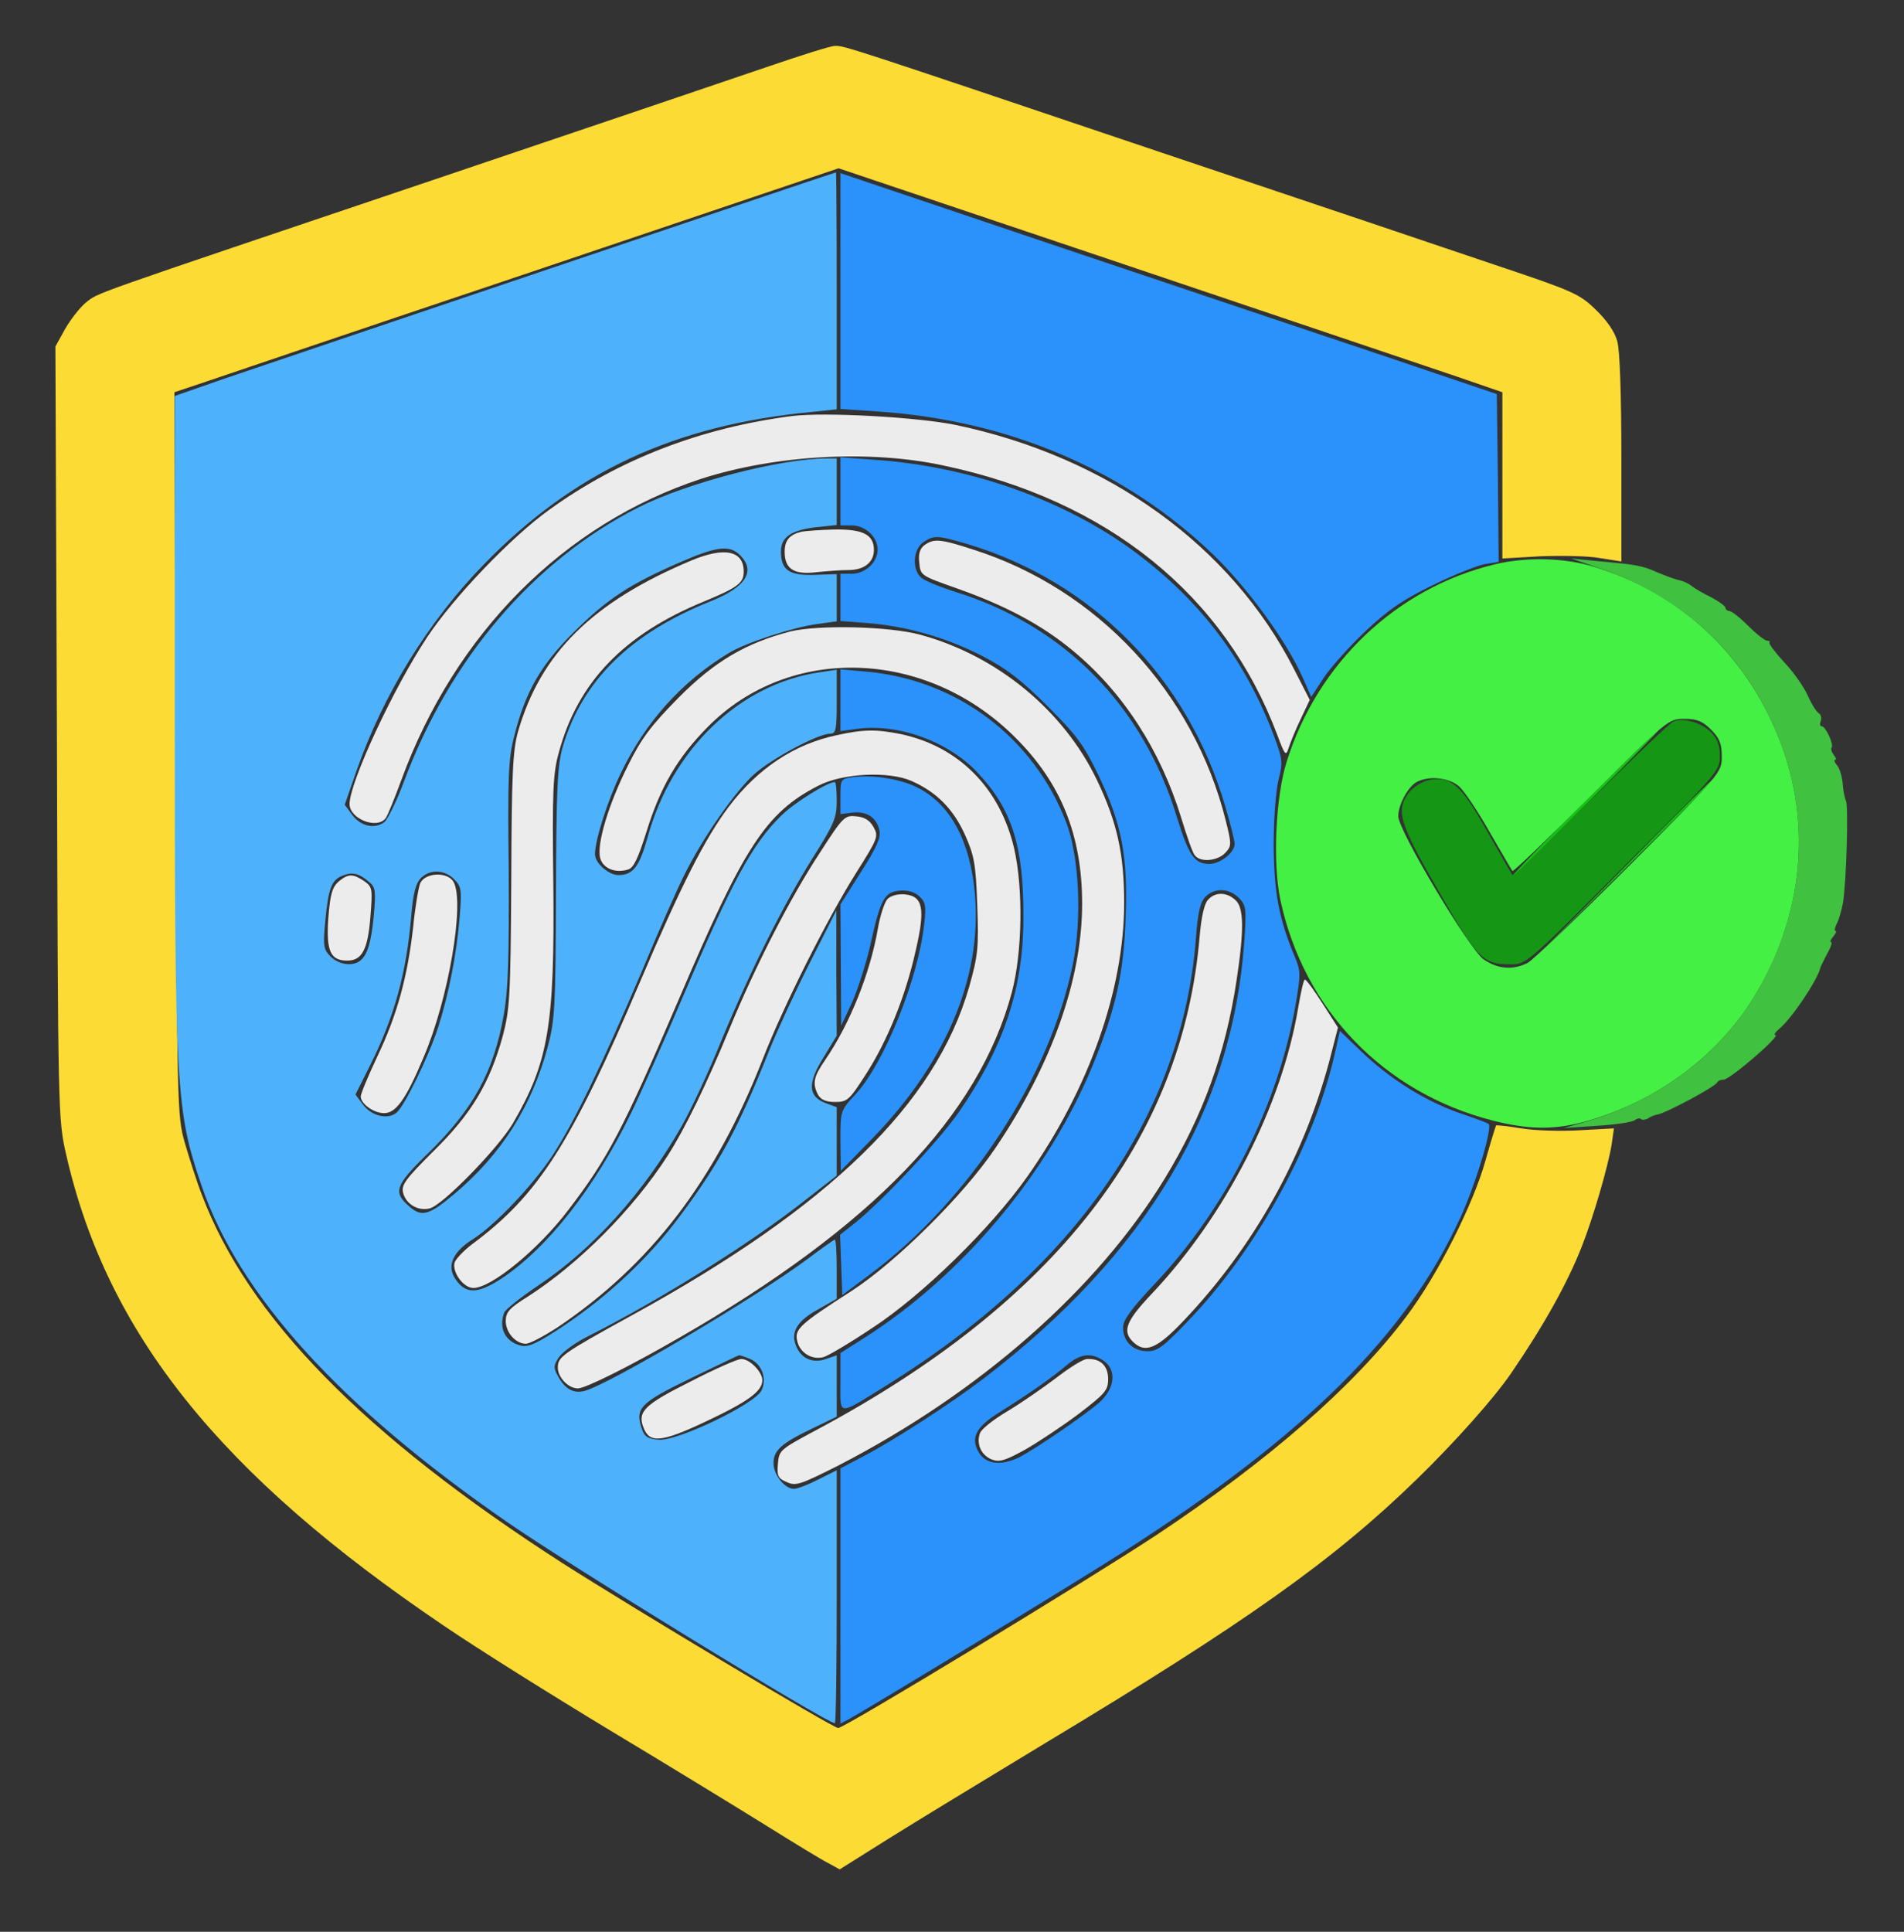
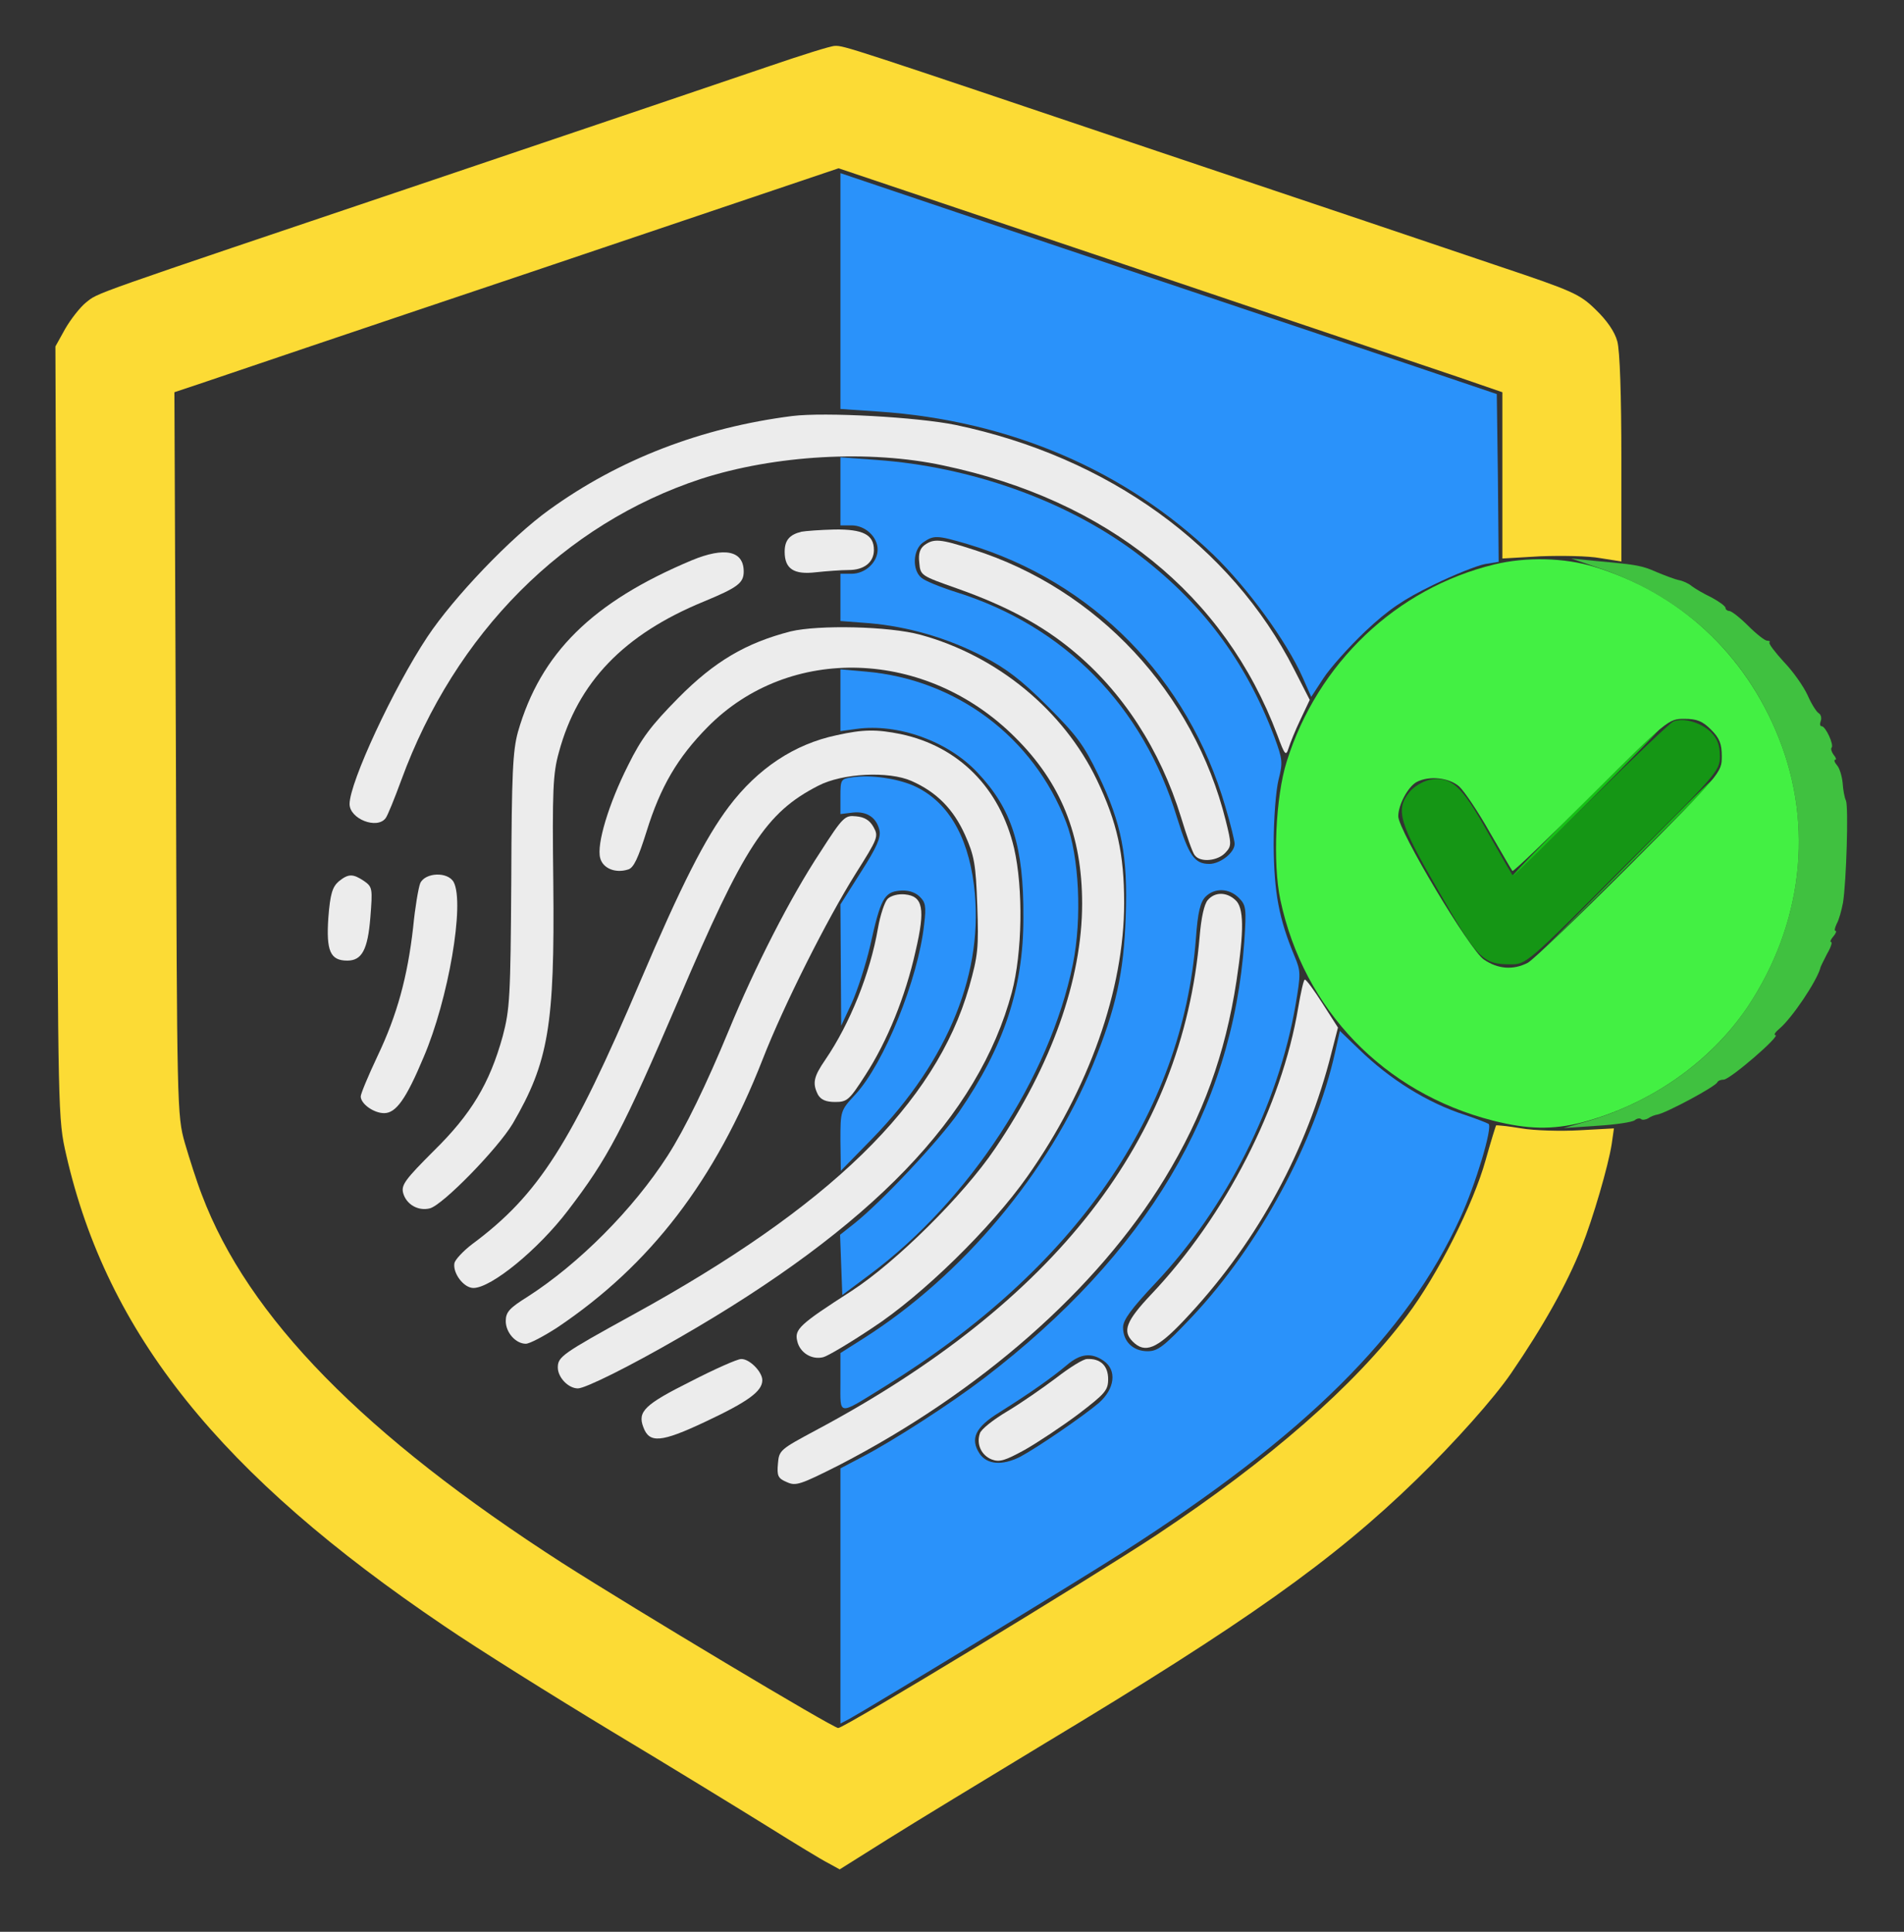
<svg xmlns="http://www.w3.org/2000/svg" width="70" height="71" viewBox="0 0 70 71" fill="none">
  <rect x="0" y="0" width="70" height="71" fill="#333333" stroke="none" />
  <path d="M61.523 26.515C61.413 26.556 60.046 27.855 58.487 29.4C56.929 30.945 55.63 32.189 55.603 32.162C55.575 32.121 55.151 31.396 54.673 30.549C53.716 28.84 53.347 28.525 52.554 28.662C52.308 28.717 51.98 28.908 51.816 29.113C51.296 29.769 51.433 30.234 52.882 32.736C54.318 35.238 54.509 35.443 55.534 35.443C56.109 35.443 56.136 35.429 59.663 31.888C63.15 28.429 63.232 28.334 63.232 27.787C63.232 27.39 63.136 27.144 62.89 26.898C62.534 26.556 61.892 26.365 61.523 26.515Z" fill="#159615" />
  <path d="M58.228 29.496C56.766 30.959 55.59 32.162 55.644 32.162C55.685 32.162 56.916 30.959 58.379 29.496C59.842 28.033 61.017 26.83 60.976 26.83C60.935 26.83 59.705 28.033 58.228 29.496Z" fill="#15C115" />
  <path d="M59.678 31.916L56.397 35.238L59.719 31.957C61.537 30.152 63.027 28.662 63.027 28.648C63.027 28.539 62.727 28.84 59.678 31.916Z" fill="#15C115" />
  <path d="M58.721 20.855C61.893 21.922 64.176 24.068 65.393 27.117C66.691 30.357 66.268 33.98 64.244 37.015C62.904 39.011 60.73 40.543 58.215 41.254L57.49 41.459L58.721 41.377C59.404 41.336 60.02 41.24 60.102 41.172C60.184 41.103 60.293 41.09 60.334 41.131C60.375 41.172 60.498 41.158 60.594 41.103C60.69 41.035 60.84 40.98 60.922 40.967C61.223 40.925 63.068 39.941 63.137 39.777C63.164 39.722 63.26 39.681 63.369 39.681C63.602 39.681 65.502 38.041 65.269 38.041C65.201 38.041 65.269 37.931 65.434 37.795C65.885 37.412 66.787 36.072 66.924 35.58C66.924 35.539 67.047 35.306 67.17 35.06C67.307 34.828 67.375 34.623 67.32 34.623C67.266 34.623 67.307 34.527 67.402 34.418C67.498 34.308 67.525 34.213 67.484 34.213C67.43 34.213 67.457 34.103 67.525 33.953C67.607 33.816 67.703 33.461 67.758 33.174C67.881 32.394 67.963 29.674 67.867 29.427C67.812 29.318 67.758 29.017 67.744 28.771C67.717 28.525 67.635 28.238 67.539 28.129C67.443 28.019 67.416 27.924 67.471 27.924C67.525 27.924 67.498 27.842 67.416 27.746C67.334 27.637 67.307 27.527 67.334 27.486C67.443 27.39 67.115 26.693 66.978 26.693C66.91 26.693 66.897 26.611 66.938 26.502C66.978 26.392 66.951 26.269 66.869 26.215C66.787 26.174 66.596 25.873 66.459 25.558C66.309 25.23 65.926 24.683 65.584 24.328C65.256 23.972 65.023 23.658 65.051 23.617C65.092 23.576 65.051 23.549 64.969 23.549C64.887 23.549 64.572 23.302 64.272 23.002C63.971 22.701 63.656 22.455 63.574 22.455C63.506 22.455 63.438 22.4 63.438 22.346C63.438 22.277 63.205 22.113 62.932 21.963C62.645 21.826 62.316 21.634 62.193 21.539C62.084 21.443 61.865 21.347 61.715 21.32C61.578 21.293 61.223 21.156 60.922 21.033C60.361 20.787 60.225 20.759 58.721 20.623L57.764 20.527L58.721 20.855Z" fill="#40C140" />
  <path d="M54.934 20.746C51.339 21.621 48.44 24.369 47.305 27.992C46.895 29.291 46.786 31.724 47.073 33.078C47.934 37.111 50.874 40.16 54.88 41.185C56.165 41.513 57.081 41.527 58.161 41.254C60.649 40.597 62.878 39.039 64.245 37.015C66.268 33.98 66.692 30.357 65.393 27.117C64.163 24.027 61.757 21.799 58.598 20.828C57.518 20.5 56.124 20.459 54.934 20.746ZM62.905 26.816C63.219 27.131 63.301 27.336 63.301 27.8C63.301 28.388 63.288 28.416 59.925 31.793C58.051 33.666 56.37 35.279 56.165 35.388C55.632 35.662 55.071 35.621 54.551 35.265C54.032 34.91 51.407 30.521 51.407 30.002C51.407 29.578 51.762 28.922 52.077 28.744C52.542 28.498 53.28 28.58 53.649 28.908C53.84 29.086 54.346 29.838 54.77 30.59C55.208 31.341 55.577 31.984 55.604 32.011C55.632 32.052 56.93 30.808 58.489 29.25C61.305 26.447 61.346 26.42 61.921 26.42C62.385 26.42 62.59 26.502 62.905 26.816Z" fill="#43F043" />
  <path d="M28.301 2.426C27.139 2.822 21.533 4.722 15.859 6.636C2.967 10.984 3.65 10.738 3.158 11.121C2.939 11.299 2.598 11.736 2.393 12.092L2.037 12.734L2.092 26.925C2.133 41.008 2.133 41.131 2.434 42.443C3.938 49.019 8.094 54.201 16.338 59.765C17.541 60.586 20.316 62.322 22.49 63.635C24.678 64.947 27.262 66.533 28.232 67.135C29.217 67.75 30.201 68.351 30.447 68.474L30.871 68.707L32.635 67.599C33.592 66.998 36.203 65.412 38.418 64.072C45.787 59.642 49.027 57.346 52.076 54.379C53.471 53.025 54.92 51.398 55.549 50.482C56.738 48.746 57.613 47.187 58.147 45.834C58.57 44.767 59.131 42.84 59.254 42.047L59.336 41.472L58.078 41.541C57.381 41.582 56.41 41.554 55.932 41.472C55.44 41.39 55.029 41.349 55.002 41.363C54.988 41.39 54.81 41.951 54.619 42.635C54.168 44.261 52.855 46.859 51.721 48.363C49.793 50.933 46.676 53.654 42.52 56.416C40.141 57.988 31.049 63.511 30.816 63.511C30.625 63.511 23.365 59.164 20.686 57.455C13.371 52.752 9.119 48.404 7.424 43.92C7.232 43.428 6.959 42.566 6.795 42.006C6.508 40.994 6.508 40.748 6.467 27.705L6.412 14.416L7.273 14.129C7.752 13.965 13.248 12.105 19.482 10.013L30.83 6.185L41.357 9.726C47.154 11.681 52.637 13.527 53.566 13.842L55.234 14.416V17.478V20.527L56.643 20.445C57.408 20.418 58.393 20.431 58.83 20.513L59.609 20.637V16.863C59.609 14.553 59.555 12.871 59.459 12.543C59.363 12.187 59.076 11.777 58.666 11.381C58.078 10.806 57.832 10.697 55.098 9.781C53.484 9.234 47.852 7.334 42.588 5.57C31.145 1.715 31.035 1.674 30.693 1.687C30.543 1.687 29.463 2.029 28.301 2.426Z" fill="#FCDB35" />
  <path d="M30.898 10.697V15.031L32.307 15.127C37.119 15.455 41.385 17.287 44.611 20.39C45.869 21.607 47.305 23.576 47.893 24.902L48.207 25.613L48.645 24.943C48.891 24.56 49.588 23.781 50.19 23.207C51.065 22.387 51.598 22.031 52.691 21.498C53.443 21.129 54.305 20.787 54.592 20.732L55.098 20.65L55.07 17.56L55.029 14.484L51.065 13.144C48.891 12.42 43.449 10.588 39.006 9.097L30.898 6.363V10.697Z" fill="#2A92FA" />
  <path d="M30.898 18.066V19.31H31.308C31.814 19.31 32.266 19.734 32.266 20.199C32.266 20.664 31.814 21.088 31.308 21.088H30.898V21.963V22.824L31.965 22.906C33.373 23.029 34.822 23.439 36.162 24.137C36.982 24.56 37.557 24.998 38.5 25.941C39.566 27.008 39.84 27.363 40.373 28.471C41.248 30.289 41.467 31.465 41.385 33.707C41.316 35.758 41.029 37.056 40.182 39.135C38.555 43.099 35.396 46.873 31.76 49.183L30.898 49.73V50.81C30.898 52.054 30.775 52.041 32.525 50.961C39.525 46.627 43.477 40.939 43.969 34.472C44.037 33.515 44.133 33.146 44.324 32.955C44.652 32.627 45.185 32.64 45.541 32.996C45.814 33.269 45.828 33.379 45.746 34.609C45.309 40.789 42.137 46.093 36.189 50.646C34.973 51.576 32.84 52.957 31.678 53.558L30.898 53.968V58.658V63.347L31.213 63.183C31.937 62.787 39.607 58.125 41.289 57.045C47.974 52.765 51.721 49.06 53.689 44.754C54.25 43.537 54.879 41.445 54.728 41.308C54.66 41.267 54.277 41.117 53.867 40.98C52.5 40.543 51.105 39.681 49.957 38.56L49.26 37.89L49.082 38.683C48.357 41.951 46.293 45.779 43.818 48.404C42.793 49.484 42.574 49.662 42.191 49.662C41.658 49.662 41.289 49.306 41.289 48.787C41.289 48.513 41.59 48.103 42.492 47.146C45.09 44.385 47.004 40.597 47.633 36.92C47.824 35.799 47.824 35.689 47.592 35.142C47.017 33.761 46.84 32.804 46.826 31.068C46.826 30.084 46.908 29.058 47.004 28.662C47.168 28.019 47.154 27.91 46.853 27.09C45.787 24.259 44.146 22.086 41.699 20.267C39.142 18.381 35.67 17.15 32.224 16.904L30.898 16.808V18.066ZM35.56 19.994C40.182 21.375 43.682 24.943 45.049 29.646C45.24 30.289 45.391 30.904 45.391 31.013C45.391 31.342 44.857 31.752 44.461 31.752C43.914 31.752 43.709 31.451 43.271 30.043C42.027 25.941 39.129 23.002 35.137 21.758C34.576 21.58 34.002 21.347 33.879 21.238C33.523 20.951 33.564 20.199 33.934 19.939C34.33 19.666 34.439 19.666 35.56 19.994ZM40.578 50.017C41.07 50.359 40.988 51.043 40.4 51.562C39.84 52.041 38.144 53.203 37.502 53.545C36.846 53.873 36.285 53.832 36.012 53.422C35.656 52.875 35.861 52.451 36.75 51.904C37.885 51.193 38.691 50.619 39.211 50.181C39.717 49.744 40.127 49.703 40.578 50.017Z" fill="#2A92FA" />
  <path d="M30.898 25.736V26.871L31.5 26.789C33.018 26.584 34.85 27.24 35.93 28.388C37.201 29.728 37.639 31.096 37.625 33.734C37.625 36.318 36.914 38.465 35.246 40.885C34.522 41.924 32.389 44.193 31.404 44.972L30.885 45.383L30.926 46.49L30.967 47.597L31.992 46.832C35.656 44.097 38.596 39.586 39.443 35.443C39.785 33.761 39.676 31.465 39.197 30.221C37.994 27.09 35.164 24.971 31.828 24.683L30.898 24.601V25.736Z" fill="#2A92FA" />
  <path d="M31.35 28.566C30.912 28.621 30.898 28.648 30.898 29.277V29.92L31.35 29.865C31.869 29.81 32.225 30.043 32.334 30.521C32.389 30.781 32.238 31.137 31.65 32.053L30.898 33.242L30.912 35.471L30.926 37.699L31.309 36.879C31.514 36.428 31.828 35.471 31.992 34.76C32.375 33.023 32.512 32.791 33.072 32.736C33.359 32.709 33.619 32.777 33.797 32.941C34.029 33.16 34.057 33.297 33.975 33.98C33.756 35.99 32.498 39.093 31.445 40.228C30.898 40.816 30.898 40.83 30.898 41.924L30.912 43.031L32.074 41.842C34.891 38.943 36.203 35.675 35.807 32.531C35.574 30.672 34.809 29.414 33.565 28.867C32.949 28.607 32.02 28.471 31.35 28.566Z" fill="#2A92FA" />
-   <path d="M20.371 9.822C14.697 11.736 9.229 13.582 8.23 13.924L6.426 14.553V26.338C6.426 40.105 6.467 40.803 7.41 43.578C8.791 47.611 12.51 51.699 18.621 55.924C20.986 57.564 30.393 63.334 30.693 63.334C30.734 63.334 30.762 61.242 30.762 58.685V54.037L30.078 54.379C29.709 54.57 29.312 54.721 29.189 54.721C28.848 54.721 28.438 54.201 28.438 53.777C28.438 53.299 28.738 53.039 29.914 52.478L30.762 52.068V50.947V49.812L30.365 49.949C29.873 50.127 29.436 49.922 29.258 49.443C29.066 48.951 29.312 48.541 30.092 48.117L30.762 47.734V46.64C30.762 46.053 30.734 45.56 30.693 45.56C30.666 45.56 30.215 45.875 29.709 46.258C27.781 47.693 22.381 50.892 21.479 51.125C21.082 51.221 20.781 51.056 20.521 50.592C20.344 50.277 20.344 50.195 20.549 49.881C20.686 49.689 21.164 49.334 21.643 49.101C24.268 47.775 27.645 45.67 29.654 44.07L30.762 43.209V41.951V40.693L30.352 40.543C29.709 40.297 29.682 39.818 30.27 38.875L30.762 38.068L30.748 35.758V33.461L29.777 35.375C29.244 36.428 28.574 37.877 28.287 38.588C27.125 41.5 26.469 42.717 25.006 44.685C23.857 46.23 22.367 47.625 20.74 48.718C19.756 49.375 19.428 49.525 19.154 49.457C18.58 49.32 18.32 48.814 18.539 48.24C18.58 48.131 19.127 47.693 19.756 47.269C21.779 45.929 23.68 43.824 25.061 41.39C25.402 40.789 26.059 39.394 26.51 38.273C27.562 35.73 28.766 33.31 29.887 31.519C30.666 30.289 30.762 30.056 30.762 29.441C30.762 29.058 30.734 28.744 30.693 28.744C30.42 28.744 29.217 29.496 28.738 29.961C27.658 31.013 26.934 32.353 25.088 36.674C24.432 38.218 23.584 40.119 23.201 40.912C21.861 43.66 20.139 45.861 18.43 46.996C17.541 47.57 17.117 47.57 16.734 46.996C16.42 46.517 16.652 45.998 17.404 45.533C18.211 45.013 19.551 43.605 20.303 42.484C21.096 41.267 22.08 39.258 23.584 35.73C24.227 34.185 24.951 32.558 25.184 32.107C25.854 30.767 27.029 29.086 27.727 28.457C28.383 27.869 30.078 26.967 30.516 26.967C30.734 26.967 30.762 26.83 30.762 25.791V24.615L30.119 24.711C27.18 25.148 24.691 27.541 23.803 30.795C23.502 31.861 23.27 32.162 22.736 32.162C22.381 32.162 21.875 31.724 21.875 31.396C21.875 30.877 22.34 29.414 22.832 28.402C23.734 26.529 25.074 25.039 26.797 24C27.426 23.617 29.148 23.056 30.051 22.933L30.762 22.838V21.963V21.101L29.928 21.129C29.012 21.156 28.711 20.951 28.711 20.267C28.711 19.748 29.08 19.488 29.982 19.379L30.762 19.297V18.066V16.849H30.406C28.711 16.849 25.279 17.738 23.488 18.64C19.619 20.596 16.529 24.205 14.834 28.771C14.574 29.468 14.246 30.125 14.123 30.221C13.768 30.48 13.262 30.371 12.947 29.947L12.674 29.578L13.111 28.32C14.096 25.517 15.736 22.851 17.787 20.746C21.096 17.342 24.801 15.619 29.846 15.14L30.762 15.045V10.683C30.762 8.291 30.748 6.322 30.734 6.336C30.707 6.336 26.045 7.908 20.371 9.822ZM27.207 20.404C27.795 20.992 27.426 21.58 26.127 22.099C23.174 23.275 21.396 25.025 20.686 27.459C20.494 28.142 20.453 28.963 20.439 32.846C20.426 37.084 20.398 37.508 20.125 38.519C19.537 40.679 18.43 42.429 16.707 43.879C15.791 44.658 15.504 44.74 15.066 44.357C14.438 43.824 14.52 43.578 15.695 42.429C17.404 40.775 18.156 39.394 18.525 37.275C18.689 36.332 18.717 35.142 18.703 32.025C18.662 28.539 18.689 27.869 18.908 27.049C19.318 25.408 19.893 24.424 21.123 23.207C22.326 22.017 23.146 21.471 24.979 20.677C26.346 20.076 26.824 20.021 27.207 20.404ZM13.576 32.422C13.809 32.613 13.822 32.763 13.74 33.666C13.645 34.678 13.494 35.142 13.207 35.334C12.92 35.525 12.441 35.443 12.154 35.156C11.895 34.896 11.867 34.773 11.963 33.816C12.072 32.64 12.195 32.326 12.619 32.175C12.961 32.039 13.221 32.107 13.576 32.422ZM16.693 32.312C16.967 32.586 16.98 32.695 16.898 33.721C16.789 35.074 16.488 36.578 16.105 37.767C15.764 38.82 14.875 40.652 14.574 40.898C14.26 41.158 13.658 41.021 13.344 40.597L13.07 40.228L13.59 39.189C14.506 37.371 14.943 35.758 15.121 33.652C15.19 32.832 15.285 32.463 15.477 32.271C15.805 31.943 16.338 31.957 16.693 32.312ZM27.549 49.935C28 50.113 28.205 50.646 28 51.097C27.781 51.59 24.91 52.971 24.227 52.916C23.83 52.888 23.693 52.806 23.598 52.519C23.338 51.754 23.529 51.562 25.389 50.66C26.346 50.195 27.152 49.812 27.166 49.812C27.18 49.799 27.344 49.853 27.549 49.935Z" fill="#4EB1FC" />
  <path d="M29.121 15.291C25.799 15.715 22.764 16.877 20.193 18.736C18.799 19.734 16.68 21.949 15.709 23.412C14.465 25.285 12.852 28.758 12.852 29.551C12.852 30.098 13.863 30.494 14.178 30.07C14.246 29.988 14.506 29.346 14.752 28.676C16.734 23.262 20.74 19.256 25.771 17.601C28.479 16.726 31.965 16.521 34.685 17.109C40.715 18.381 45.022 21.853 46.963 27.021C47.236 27.76 47.277 27.801 47.373 27.5C47.428 27.322 47.619 26.844 47.81 26.447L48.152 25.723L47.578 24.601C45.268 20.062 40.742 16.795 35.137 15.619C33.742 15.332 30.324 15.14 29.121 15.291Z" fill="#ECECEC" />
  <path d="M29.463 19.543C29.025 19.652 28.848 19.857 28.848 20.281C28.848 20.91 29.189 21.129 29.996 21.033C30.379 20.992 30.926 20.951 31.199 20.951C31.773 20.951 32.129 20.664 32.129 20.213C32.129 19.652 31.732 19.447 30.68 19.461C30.16 19.474 29.613 19.515 29.463 19.543Z" fill="#ECECEC" />
  <path d="M33.988 20.035C33.824 20.158 33.756 20.349 33.797 20.677C33.838 21.156 33.852 21.156 35.205 21.635C36.982 22.264 38.309 22.974 39.43 23.904C41.275 25.422 42.656 27.555 43.422 30.043C43.627 30.713 43.846 31.355 43.928 31.437C44.133 31.711 44.775 31.642 45.049 31.342C45.281 31.096 45.281 31.027 45.062 30.152C43.887 25.449 40.346 21.648 35.779 20.199C34.562 19.802 34.33 19.789 33.988 20.035Z" fill="#ECECEC" />
  <path d="M25.428 20.595C21.778 22.127 19.877 24 19.043 26.898C18.852 27.595 18.811 28.416 18.797 32.367C18.77 36.646 18.743 37.097 18.483 38.082C18.004 39.818 17.321 40.953 15.94 42.306C14.901 43.345 14.75 43.55 14.819 43.837C14.928 44.261 15.366 44.521 15.803 44.412C16.282 44.289 18.305 42.211 18.852 41.295C20.165 39.039 20.397 37.699 20.342 32.462C20.301 29.045 20.329 28.429 20.547 27.65C21.245 25.066 22.94 23.316 25.866 22.113C27.123 21.593 27.342 21.429 27.342 21.006C27.342 20.24 26.645 20.09 25.428 20.595Z" fill="#ECECEC" />
  <path d="M29.065 23.207C27.425 23.631 26.276 24.3 24.936 25.654C23.939 26.666 23.583 27.131 23.091 28.129C22.38 29.537 21.929 31.027 22.065 31.533C22.161 31.916 22.626 32.107 23.091 31.957C23.296 31.902 23.46 31.547 23.774 30.549C24.28 28.922 24.909 27.842 26.017 26.721C29.024 23.672 34.056 23.836 37.323 27.103C39.005 28.771 39.784 30.699 39.784 33.215C39.784 35.99 38.663 39.148 36.585 42.211C35.423 43.933 32.934 46.394 31.308 47.447C29.393 48.678 29.202 48.855 29.311 49.293C29.407 49.717 29.845 49.99 30.268 49.881C30.433 49.84 31.239 49.361 32.059 48.814C33.905 47.611 36.434 45.136 37.774 43.236C40.03 40.037 41.329 36.373 41.329 33.187C41.329 31.383 41.069 30.221 40.331 28.675C39.101 26.105 36.653 24.096 33.837 23.33C32.688 23.015 30.091 22.961 29.065 23.207Z" fill="#ECECEC" />
  <path d="M30.761 27.021C29.203 27.349 27.863 28.238 26.797 29.646C25.922 30.808 25.047 32.531 23.543 36.058C21 42.033 19.797 43.92 17.363 45.724C17.021 45.984 16.734 46.299 16.707 46.422C16.638 46.791 17.049 47.338 17.404 47.338C18.06 47.338 19.783 45.929 20.877 44.494C22.353 42.566 22.886 41.554 24.951 36.742C27.357 31.096 28.164 29.865 30.078 28.881C30.966 28.416 32.675 28.334 33.51 28.703C34.439 29.113 35.054 29.742 35.478 30.685C35.82 31.451 35.875 31.752 35.929 33.269C35.984 34.842 35.957 35.115 35.629 36.277C34.398 40.57 30.502 44.357 23.242 48.336C20.658 49.758 20.508 49.867 20.508 50.263C20.508 50.619 20.89 51.029 21.246 51.029C21.519 51.029 23.146 50.222 24.965 49.17C32.06 45.096 35.984 41.021 37.201 36.468C37.584 35.019 37.625 32.668 37.283 31.177C36.763 28.963 35.246 27.431 33.113 26.98C32.224 26.802 31.746 26.802 30.761 27.021Z" fill="#ECECEC" />
  <path d="M30.16 31.314C29.066 32.968 27.754 35.539 26.797 37.863C25.977 39.846 25.184 41.486 24.541 42.484C23.283 44.439 21.287 46.449 19.387 47.666C18.73 48.076 18.594 48.226 18.594 48.554C18.594 48.978 18.963 49.388 19.332 49.388C19.469 49.388 19.988 49.115 20.494 48.787C23.912 46.49 26.291 43.4 28.041 38.929C28.82 36.933 30.406 33.789 31.459 32.107C32.279 30.808 32.307 30.74 32.115 30.398C31.979 30.152 31.787 30.029 31.473 30.002C31.062 29.961 30.994 30.015 30.16 31.314Z" fill="#ECECEC" />
  <path d="M12.454 32.394C12.222 32.599 12.14 32.846 12.071 33.734C11.989 34.951 12.14 35.306 12.769 35.306C13.302 35.306 13.521 34.91 13.616 33.721C13.698 32.668 13.698 32.599 13.384 32.381C12.974 32.107 12.81 32.107 12.454 32.394Z" fill="#ECECEC" />
  <path d="M15.449 32.463C15.381 32.64 15.258 33.365 15.19 34.076C14.984 35.894 14.602 37.303 13.877 38.82C13.535 39.545 13.262 40.201 13.262 40.297C13.262 40.57 13.74 40.912 14.123 40.912C14.56 40.912 14.93 40.392 15.572 38.861C16.488 36.728 17.09 33.201 16.68 32.422C16.461 32.025 15.627 32.066 15.449 32.463Z" fill="#ECECEC" />
  <path d="M32.633 33.037C32.524 33.146 32.36 33.638 32.278 34.117C31.991 35.771 31.253 37.617 30.337 38.957C29.913 39.572 29.858 39.818 30.077 40.242C30.186 40.42 30.364 40.502 30.706 40.502C31.143 40.502 31.225 40.433 31.813 39.517C32.62 38.273 33.29 36.619 33.659 34.965C34.028 33.392 33.932 32.941 33.276 32.873C33.03 32.846 32.757 32.914 32.633 33.037Z" fill="#ECECEC" />
  <path d="M44.406 33.078C44.269 33.228 44.16 33.748 44.105 34.418C43.476 41.855 38.8 47.871 30.009 52.56C28.683 53.271 28.642 53.299 28.601 53.791C28.56 54.242 28.601 54.338 28.929 54.474C29.257 54.625 29.421 54.57 30.857 53.845C36.038 51.166 40.331 47.392 42.82 43.318C44.228 41.008 45.048 38.738 45.458 36.058C45.745 34.172 45.732 33.351 45.417 33.078C45.089 32.777 44.666 32.777 44.406 33.078Z" fill="#ECECEC" />
  <path d="M47.727 37.043C47.125 40.638 45.061 44.685 42.327 47.57C41.397 48.554 41.26 48.923 41.643 49.306C42.094 49.758 42.532 49.58 43.516 48.541C46.086 45.834 47.905 42.58 48.862 39.039L49.19 37.767L48.629 36.892C48.315 36.4 48.028 36.004 47.973 36.004C47.932 35.99 47.823 36.468 47.727 37.043Z" fill="#ECECEC" />
  <path d="M25.401 50.769C23.706 51.617 23.432 51.877 23.651 52.451C23.87 53.052 24.294 53.025 25.921 52.259C27.493 51.521 28.026 51.138 28.026 50.728C28.026 50.414 27.547 49.935 27.247 49.949C27.11 49.949 26.276 50.318 25.401 50.769Z" fill="#ECECEC" />
  <path d="M38.827 50.646C38.335 51.016 37.528 51.576 37.023 51.877C36.517 52.178 36.066 52.533 36.025 52.683C35.888 53.08 36.079 53.49 36.462 53.641C36.749 53.75 36.954 53.681 37.679 53.285C38.157 53.012 39.046 52.424 39.648 51.972C40.632 51.221 40.741 51.097 40.741 50.687C40.741 50.195 40.454 49.922 39.962 49.949C39.825 49.949 39.319 50.264 38.827 50.646Z" fill="#ECECEC" />
</svg>